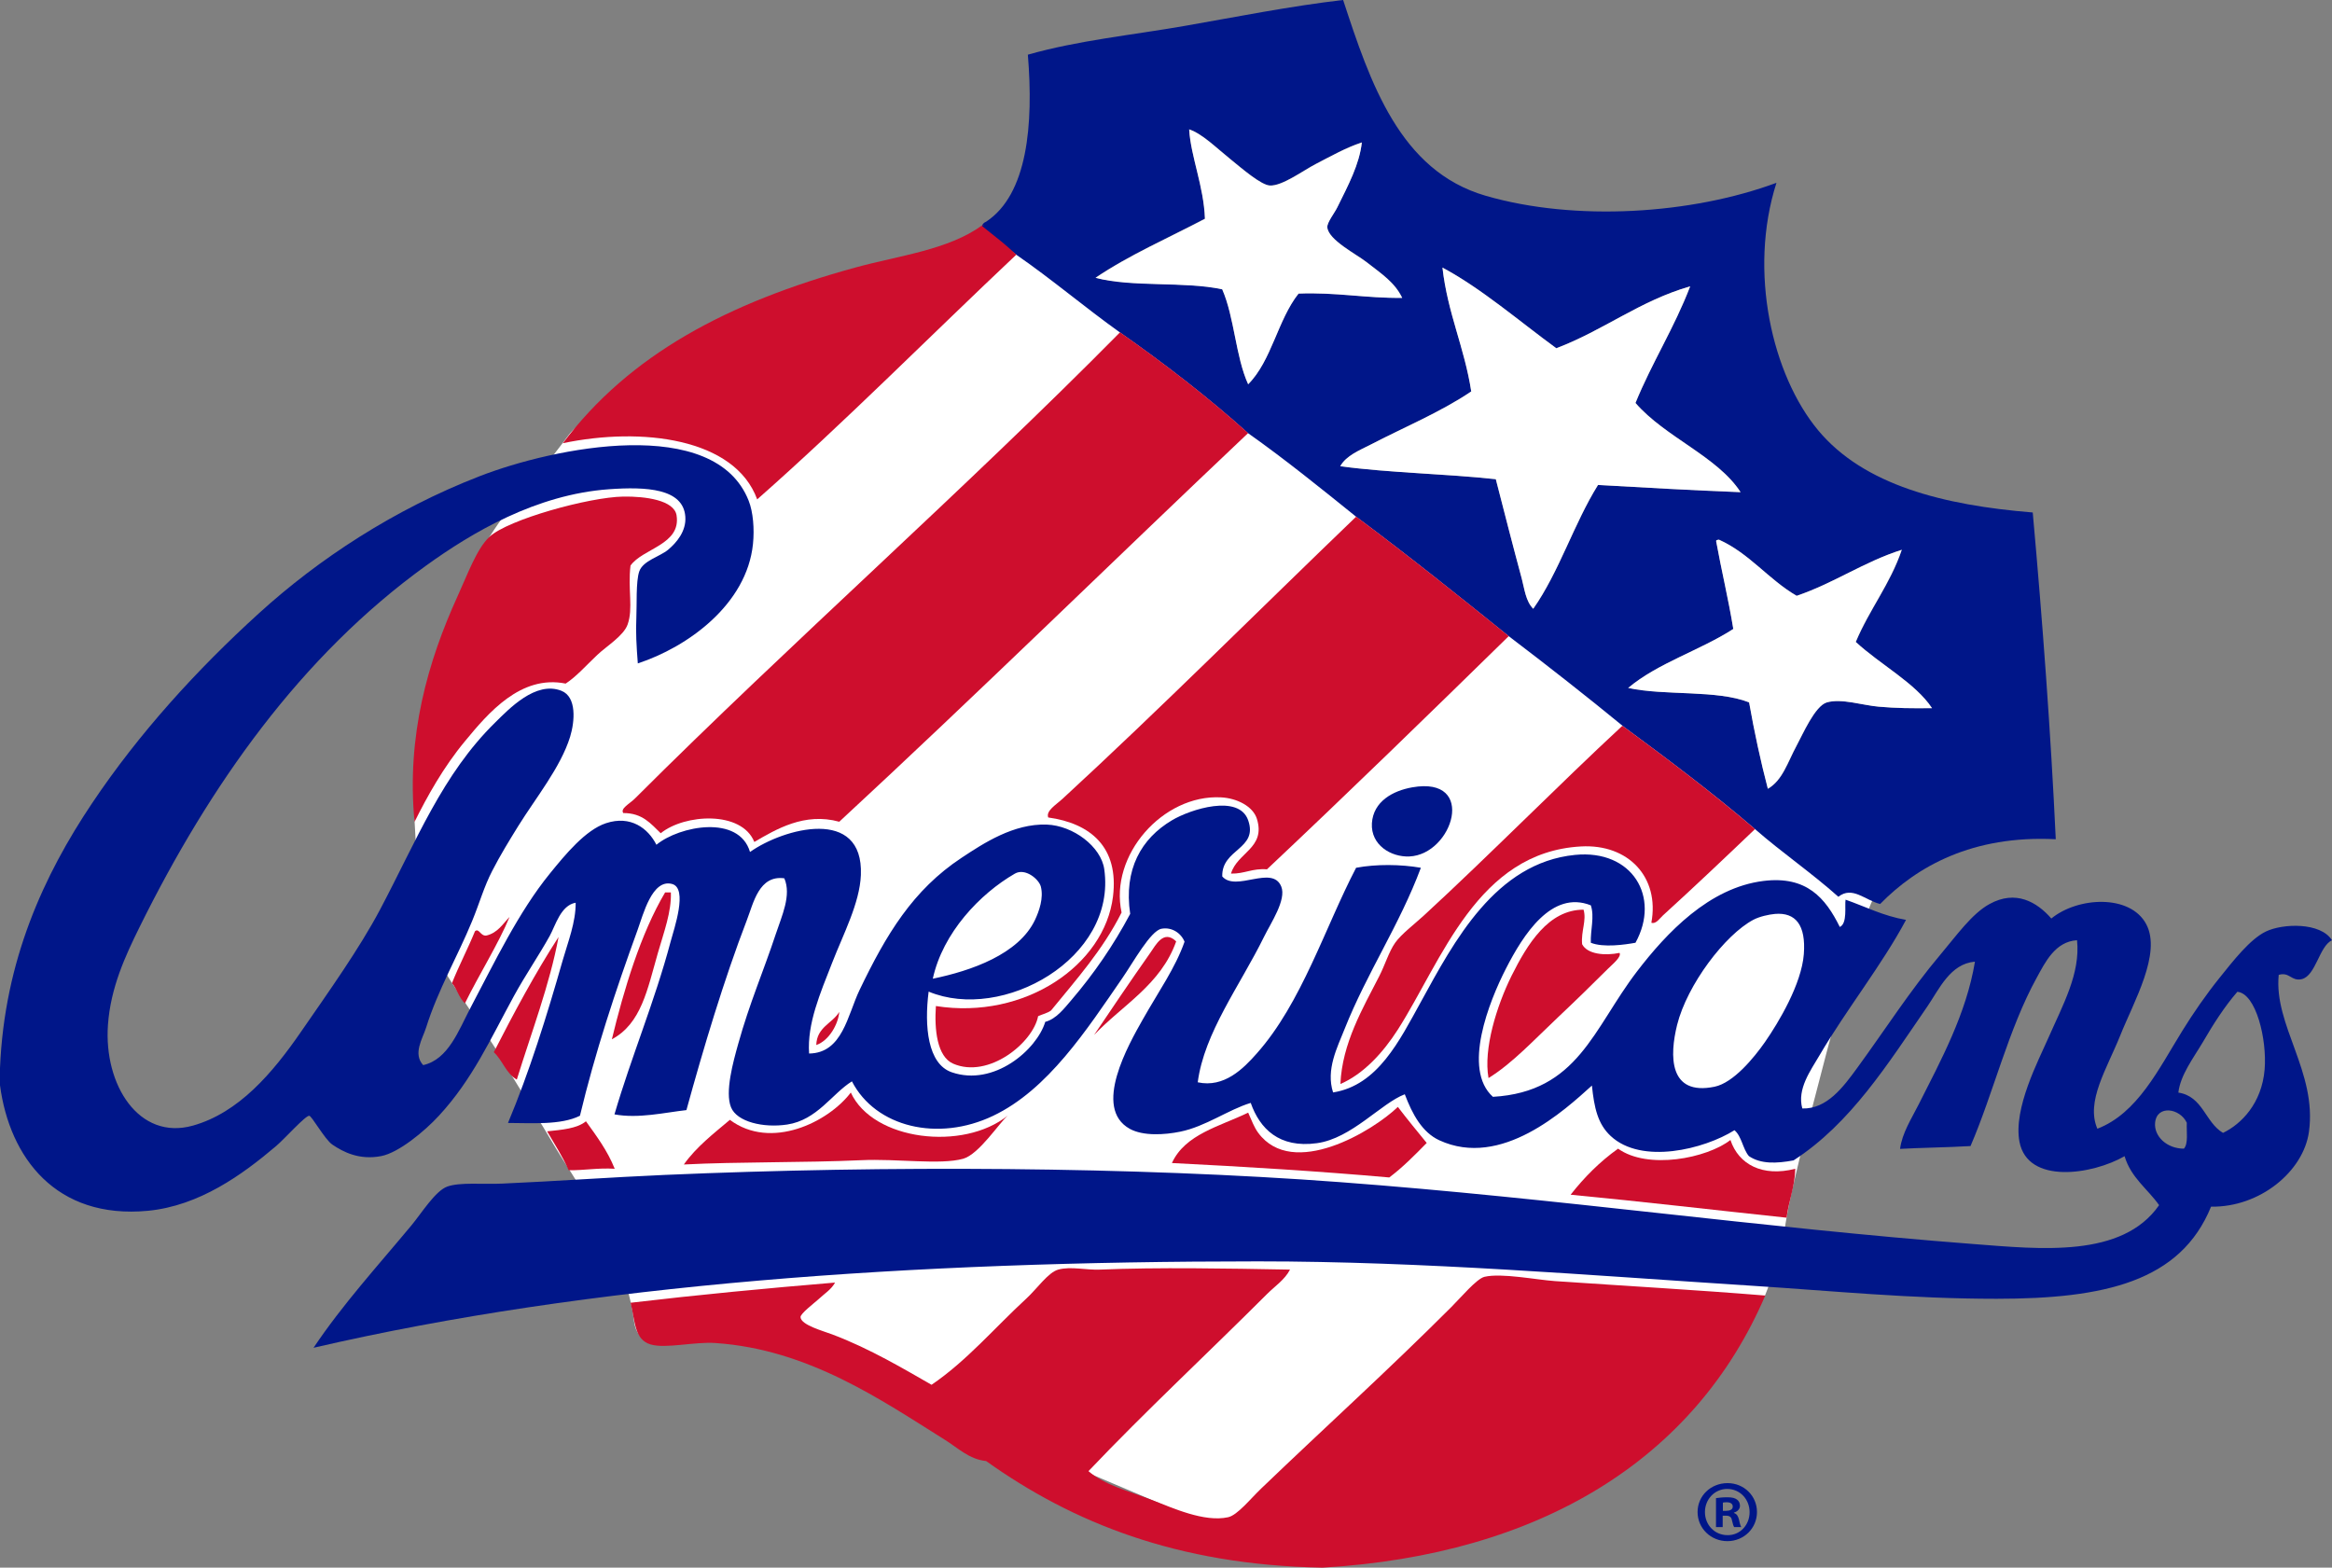
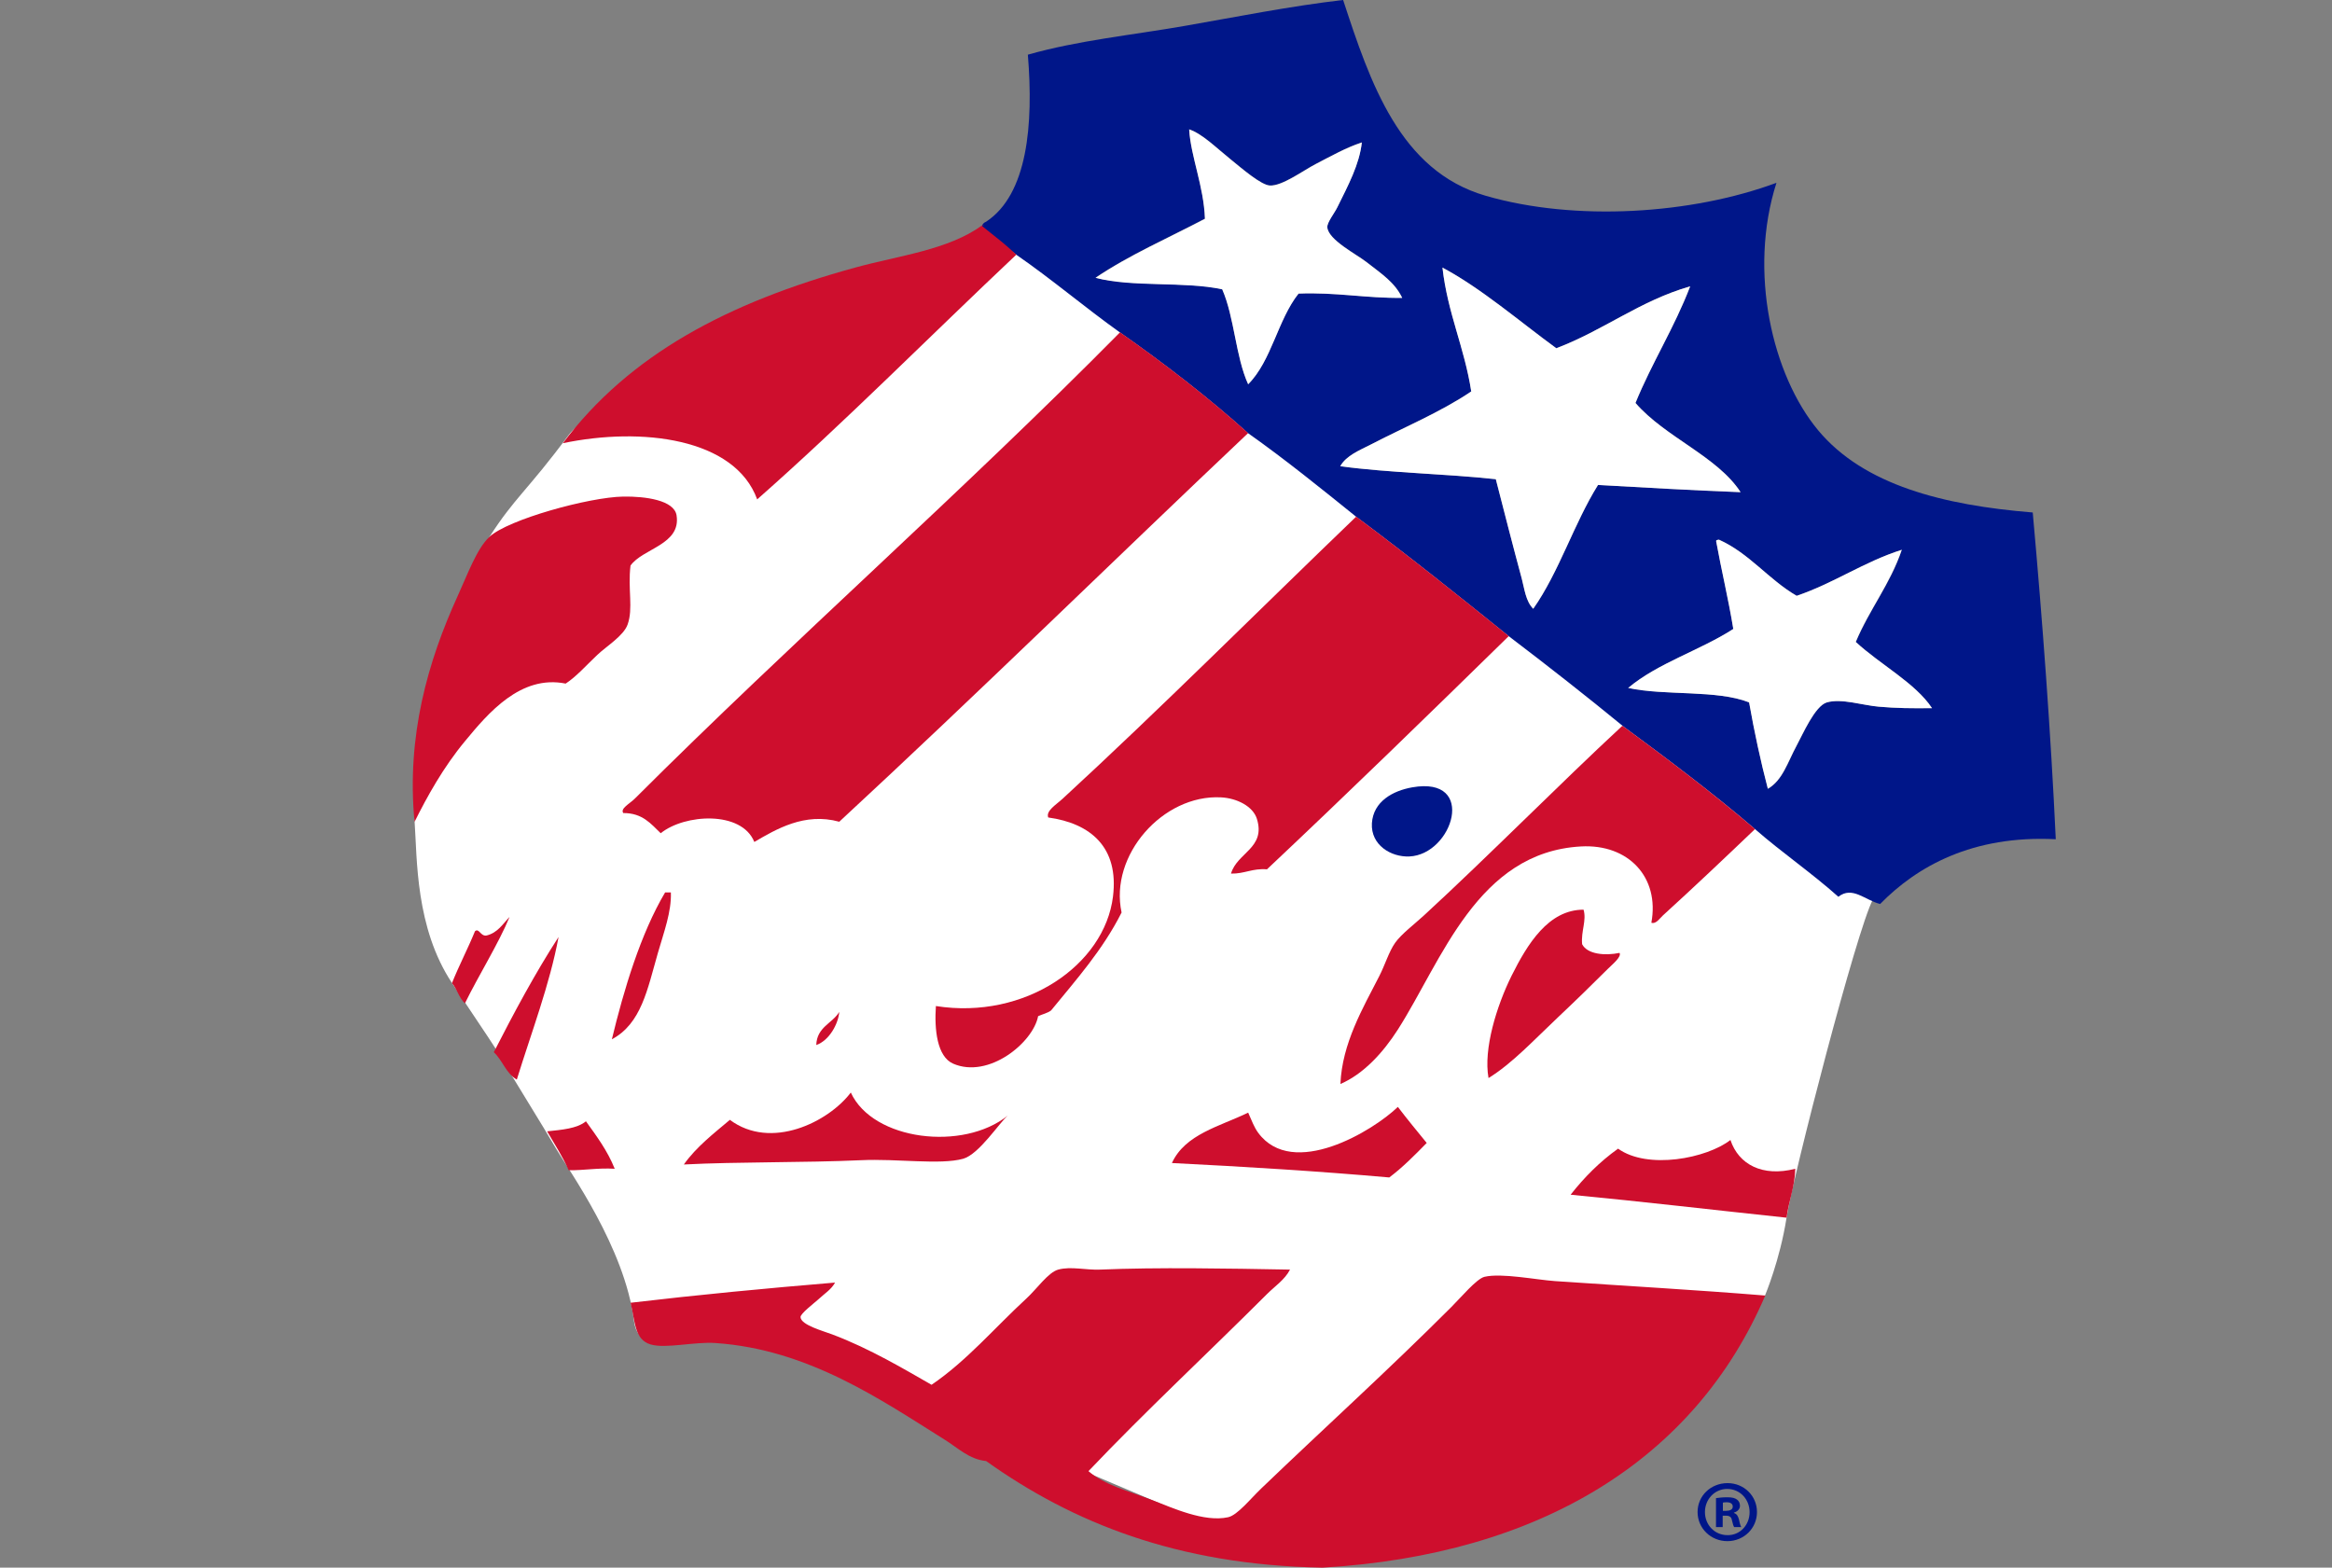
<svg xmlns="http://www.w3.org/2000/svg" version="1.1" id="Layer_1" x="0px" y="0px" width="126.393px" height="84.966px" viewBox="0.652 21.55 126.393 84.966" enable-background="new 0.652 21.55 126.393 84.966" xml:space="preserve">
  <rect x="0.652" y="21.55" width="126.393" height="84.966" fill="#808080" stroke="none" />
  <path fill="#001689" d="M95.879,103.503c0,0.88-0.707,1.578-1.605,1.578c-0.897,0-1.614-0.698-1.614-1.578s0.717-1.567,1.625-1.567  C95.172,101.936,95.879,102.623,95.879,103.503z M93.059,103.503c0,0.698,0.525,1.253,1.225,1.253  c0.68,0.01,1.195-0.555,1.195-1.244c0-0.697-0.517-1.261-1.215-1.261C93.584,102.251,93.059,102.814,93.059,103.503z   M94.021,104.318h-0.363v-1.569c0.145-0.019,0.346-0.046,0.602-0.046c0.297,0,0.428,0.046,0.535,0.125  c0.094,0.064,0.162,0.182,0.162,0.335c0,0.19-0.145,0.317-0.326,0.372v0.02c0.154,0.047,0.229,0.172,0.279,0.381  c0.047,0.238,0.084,0.326,0.117,0.383h-0.383c-0.045-0.057-0.078-0.19-0.125-0.383c-0.027-0.162-0.125-0.235-0.326-0.235h-0.172  V104.318L94.021,104.318z M94.031,103.438h0.172c0.199,0,0.363-0.063,0.363-0.228c0-0.146-0.107-0.237-0.336-0.237  c-0.099,0-0.162,0.01-0.199,0.02V103.438z" />
  <path id="white_x5F_back_1_" fill="#FFFFFF" d="M55.292,33.503c0,0-21.611,8.644-23.827,11.636c-2.216,2.993-2.914,3.37-4.282,5.506  c-1.369,2.141-4.198,13.466-4.059,15.449c0.139,1.982,0.037,5.743,2.029,8.741c1.992,2.998,2.322,3.438,2.765,4.217  s2.206,3.603,2.881,4.767c0.675,1.164,3.714,5.34,4.212,9.31c0.33,2.658,4.431,0.112,4.431,0.112l12.744,4.984l16.18,6.869  L96.313,91.77c0,0,0.81-1.918,1.168-4.213c0.363-2.299,3.799-15.598,4.683-17.259C103.057,68.631,55.292,33.503,55.292,33.503z" />
  <path fill="#001689" d="M95.768,66.484c-2.271-1.944-4.678-3.75-7.104-5.539c-2.043-1.676-4.129-3.31-6.241-4.916  c-2.724-2.192-5.455-4.38-8.271-6.474c-1.918-1.545-3.825-3.091-5.852-4.524c-2.178-1.955-4.515-3.756-6.944-5.46  c-1.913-1.364-3.682-2.876-5.618-4.212c-1.327-0.963-1.317-0.977-1.871-1.559c0.042-0.112,0.121-0.191,0.232-0.233  c2.249-1.484,2.574-5.264,2.262-9.053c2.714-0.773,5.618-1.057,8.503-1.56c2.826-0.493,5.701-1.07,8.584-1.405  c1.471,4.487,3.07,9.262,7.727,10.612c4.868,1.41,11.17,1,15.76-0.703c-1.541,4.817-0.224,10.436,2.263,13.419  c2.477,2.97,6.791,4.059,11.627,4.45c0.53,5.893,0.979,11.938,1.248,17.71c-4.521-0.228-7.526,1.476-9.519,3.51  c-0.824-0.205-1.504-0.991-2.264-0.391C98.85,68.869,97.225,67.756,95.768,66.484z M65.959,33.401  c-1.996,1.047-4.114,1.969-5.929,3.198c1.974,0.526,4.812,0.182,6.865,0.624c0.662,1.522,0.724,3.649,1.406,5.148  c1.271-1.275,1.602-3.495,2.732-4.915c2.029-0.079,3.645,0.261,5.617,0.233c-0.409-0.847-1.111-1.294-1.949-1.95  c-0.535-0.419-2.053-1.192-2.109-1.872c-0.023-0.26,0.383-0.754,0.545-1.094c0.602-1.219,1.191-2.318,1.326-3.509  c-0.87,0.289-1.619,0.717-2.494,1.168c-0.685,0.354-1.83,1.205-2.494,1.168c-0.476-0.028-1.504-0.917-2.108-1.406  c-0.849-0.684-1.536-1.387-2.263-1.638C65.195,30.059,65.895,31.623,65.959,33.401z M78.834,36.054  c0.279,2.476,1.191,4.324,1.561,6.712c-1.658,1.122-3.701,1.969-5.461,2.886c-0.582,0.302-1.313,0.586-1.639,1.168  c2.682,0.363,5.684,0.405,8.43,0.703c0.457,1.769,0.945,3.682,1.406,5.385c0.152,0.572,0.213,1.224,0.623,1.638  c1.406-2.001,2.201-4.612,3.51-6.711c2.564,0.14,5.119,0.293,7.728,0.391c-1.257-1.941-4.093-2.983-5.697-4.836  c0.897-2.197,2.108-4.082,2.965-6.321c-2.745,0.791-4.688,2.383-7.256,3.356C83,38.963,80.924,37.167,78.834,36.054z M94.6,55.641  c-1.802,1.164-4.088,1.843-5.697,3.197c2.011,0.433,4.804,0.089,6.554,0.782c0.284,1.615,0.619,3.174,1.017,4.683  c0.805-0.466,1.069-1.434,1.559-2.341c0.326-0.601,0.992-2.155,1.639-2.341c0.791-0.228,1.936,0.158,2.811,0.232  c0.945,0.084,1.803,0.093,2.888,0.08c-0.903-1.364-2.83-2.374-4.134-3.589c0.74-1.759,1.865-3.128,2.494-4.994  c-2.065,0.661-3.658,1.801-5.696,2.495c-1.531-0.884-2.546-2.29-4.214-3.044c-0.061,0.019-0.151,0-0.151,0.079  C93.957,52.485,94.329,54.007,94.6,55.641z" />
  <path fill="#FFFFFF" d="M65.104,28.565c0.727,0.251,1.414,0.954,2.263,1.638c0.601,0.489,1.629,1.378,2.108,1.406  c0.67,0.038,1.811-0.814,2.494-1.168c0.875-0.452,1.624-0.88,2.494-1.168c-0.135,1.196-0.727,2.294-1.326,3.509  c-0.168,0.34-0.568,0.829-0.545,1.094c0.057,0.679,1.568,1.452,2.109,1.871c0.842,0.656,1.54,1.103,1.949,1.95  c-1.974,0.023-3.588-0.316-5.617-0.233c-1.131,1.42-1.457,3.64-2.732,4.916c-0.684-1.504-0.74-3.626-1.406-5.148  c-2.053-0.442-4.896-0.098-6.865-0.624c1.815-1.229,3.938-2.15,5.929-3.198C65.895,31.623,65.195,30.059,65.104,28.565z" />
  <path fill="#FFFFFF" d="M85.002,40.425c2.568-0.968,4.51-2.565,7.256-3.356c-0.855,2.239-2.066,4.124-2.965,6.321  c1.602,1.857,4.439,2.895,5.697,4.836c-2.607-0.098-5.162-0.247-7.727-0.391c-1.31,2.099-2.104,4.71-3.511,6.711  c-0.41-0.414-0.471-1.066-0.623-1.638c-0.461-1.704-0.95-3.612-1.405-5.385c-2.746-0.298-5.748-0.34-8.431-0.703  c0.326-0.587,1.058-0.866,1.64-1.168c1.76-0.917,3.803-1.764,5.459-2.886c-0.367-2.388-1.279-4.231-1.56-6.712  C80.924,37.167,83,38.963,85.002,40.425z" />
  <path fill="#FFFFFF" d="M93.664,50.879c0-0.075,0.098-0.061,0.152-0.079c1.666,0.75,2.682,2.155,4.213,3.044  c2.039-0.693,3.625-1.834,5.697-2.495c-0.634,1.866-1.761,3.235-2.494,4.994c1.307,1.215,3.233,2.225,4.133,3.589  c-1.086,0.014-1.945,0.004-2.887-0.079c-0.875-0.075-2.016-0.461-2.812-0.233c-0.646,0.186-1.313,1.741-1.64,2.341  c-0.492,0.908-0.758,1.875-1.559,2.341c-0.392-1.503-0.73-3.067-1.016-4.683c-1.754-0.693-4.543-0.345-6.553-0.782  c1.608-1.354,3.896-2.034,5.697-3.197C94.329,54.007,93.957,52.485,93.664,50.879z" />
  <path fill="#CE0E2D" d="M61.356,39.563c2.43,1.708,4.767,3.505,6.944,5.46c-7.405,7.005-14.676,14.141-22.16,21.066  c-1.88-0.521-3.426,0.41-4.604,1.095c-0.689-1.709-3.784-1.519-5.073-0.472c-0.531-0.507-0.982-1.098-2.029-1.094  c-0.177-0.246,0.349-0.507,0.624-0.781C43.529,56.376,52.903,48.119,61.356,39.563z" />
-   <path fill="#001689" d="M0.652,80.375c0-0.313,0-0.624,0-0.936c0.242-5.842,2.383-10.465,4.994-14.359  c2.527-3.771,5.669-7.229,9.053-10.301c3.221-2.928,7.289-5.609,11.939-7.415c4.049-1.573,12.753-3.352,14.592,1.327  c0.242,0.609,0.316,1.531,0.233,2.341c-0.335,3.282-3.542,5.59-6.242,6.475c-0.074-0.963-0.116-1.685-0.079-2.495  c0.033-0.647-0.032-1.959,0.159-2.495c0.205-0.582,1.117-0.8,1.559-1.168c0.452-0.377,0.996-1.005,0.936-1.797  c-0.112-1.531-2.118-1.629-4.138-1.485c-3.938,0.284-7.415,2.337-9.91,4.138C16.952,57.106,12.013,64.121,8.22,71.791  c-0.782,1.583-1.573,3.291-1.717,5.307c-0.233,3.254,1.68,6.283,4.604,5.461c2.49-0.699,4.319-2.854,5.851-5.074  c1.513-2.191,3.165-4.506,4.292-6.633c1.992-3.766,3.384-7.339,6.242-10.143c0.74-0.726,2.192-2.271,3.589-1.717  c0.837,0.331,0.726,1.657,0.47,2.495c-0.512,1.652-1.866,3.314-2.811,4.836c-0.489,0.791-0.973,1.577-1.406,2.421  c-0.447,0.859-0.693,1.759-1.094,2.73c-0.777,1.896-1.843,3.701-2.495,5.777c-0.191,0.604-0.726,1.41-0.158,2.029  c1.364-0.303,1.918-1.877,2.574-3.123c1.294-2.449,2.602-5.182,4.292-7.258c0.842-1.037,1.932-2.363,3.044-2.731  c1.34-0.442,2.281,0.279,2.732,1.169c1.252-1.029,4.473-1.645,5.073,0.391c1.815-1.285,6.158-2.479,6.009,1.248  c-0.061,1.521-0.954,3.207-1.559,4.762c-0.642,1.646-1.359,3.285-1.248,4.914c1.811-0.022,2.081-2.075,2.732-3.436  c1.443-3.006,2.886-5.427,5.539-7.177c1.196-0.791,2.82-1.856,4.603-1.796c1.448,0.051,2.951,1.199,3.124,2.42  c0.688,4.84-5.525,8.299-9.519,6.633c-0.242,1.891-0.047,3.919,1.247,4.37c2.29,0.796,4.618-1.22,5.074-2.731  c0.596-0.153,1.033-0.735,1.406-1.168c1.233-1.442,2.29-2.979,3.197-4.684c-0.358-2.416,0.601-4.082,2.262-5.072  c1.015-0.604,3.631-1.438,4.133,0c0.55,1.577-1.446,1.539-1.405,3.043c0.739,0.856,2.709-0.646,3.197,0.545  c0.295,0.717-0.576,1.996-0.936,2.732c-1.305,2.652-3.239,5.193-3.59,7.88c1.431,0.315,2.478-0.745,3.197-1.56  c2.439-2.741,3.696-6.828,5.387-10.067c1.089-0.205,2.421-0.19,3.51,0c-1.154,3.095-2.928,5.702-4.135,8.741  c-0.395,0.996-1.022,2.201-0.623,3.436c2.421-0.383,3.595-2.798,4.763-4.916c1.787-3.258,4.035-7.531,8.351-7.959  c3.1-0.308,4.646,2.275,3.276,4.762c-0.571,0.103-1.741,0.274-2.42,0c-0.028-0.68,0.209-1.409,0-2.028  c-2.123-0.843-3.664,1.596-4.604,3.435c-0.908,1.773-2.373,5.446-0.703,6.944c4.607-0.267,5.438-3.694,7.802-6.786  c1.61-2.104,3.92-4.552,6.864-4.915c2.338-0.289,3.361,0.927,4.135,2.494c0.423-0.187,0.256-1.163,0.313-1.479  c1.079,0.377,2.033,0.881,3.276,1.095c-1.289,2.421-3.229,4.854-4.685,7.335c-0.487,0.834-1.229,1.83-0.936,2.887  c1.336,0.041,2.227-1.174,2.966-2.184c1.546-2.117,2.867-4.198,4.524-6.162c0.869-1.029,1.697-2.207,2.652-2.732  c1.424-0.787,2.573-0.115,3.355,0.782c1.438-1.179,4.282-1.327,5.146,0.312c0.838,1.582-0.684,4.209-1.404,6.01  c-0.735,1.835-1.887,3.594-1.247,5.072c2.174-0.838,3.31-3.216,4.604-5.306c0.586-0.948,1.278-1.954,2.028-2.886  c0.722-0.898,1.634-2.076,2.494-2.494c0.917-0.447,2.976-0.514,3.589,0.469c-0.693,0.326-0.875,1.928-1.639,2.109  c-0.567,0.131-0.651-0.405-1.247-0.232c-0.275,2.736,2.085,5.26,1.639,8.504c-0.299,2.159-2.672,4.105-5.307,4.06  c-1.652,4.059-5.769,4.993-11.627,4.993c-4.669,0-8.896-0.428-13.187-0.702c-8.924-0.572-17.805-1.326-26.844-1.326  c-18.832,0-36.208,1.215-51.186,4.683c1.583-2.359,3.454-4.408,5.306-6.634c0.536-0.642,1.294-1.875,1.95-2.106  c0.689-0.242,1.909-0.112,2.965-0.158c2.886-0.126,5.911-0.346,8.815-0.471c12.046-0.521,25.354-0.451,36.593,0.391  c11.884,0.89,22.664,2.458,34.332,3.355c3.632,0.279,8.066,0.772,10.068-2.107c-0.625-0.885-1.527-1.49-1.871-2.653  c-1.742,1.001-5.25,1.546-5.697-0.782c-0.346-1.806,1.043-4.431,1.56-5.617c0.791-1.801,1.75-3.506,1.56-5.307  c-1.187,0.07-1.728,1.201-2.183,2.029c-1.541,2.797-2.353,6.266-3.59,9.127c-1.205,0.074-2.867,0.094-3.819,0.154  c0.11-0.856,0.618-1.635,1.014-2.42c1.197-2.375,2.578-4.902,3.045-7.728c-1.342,0.111-1.932,1.483-2.574,2.42  c-2.146,3.119-4.156,6.349-7.257,8.351c-0.927,0.172-1.778,0.205-2.421-0.232c-0.334-0.391-0.387-1.07-0.781-1.404  c-1.646,1.032-5.036,1.879-6.712,0.312c-0.698-0.651-0.89-1.521-1.015-2.732c-1.48,1.336-4.91,4.517-8.271,2.966  c-0.926-0.429-1.457-1.4-1.871-2.494c-1.279,0.483-2.885,2.396-4.762,2.651c-2.053,0.285-3.1-0.795-3.588-2.183  c-1.215,0.367-2.443,1.279-3.822,1.56c-0.847,0.173-2.001,0.246-2.731-0.153c-2.039-1.127-0.061-4.58,0.703-5.931  c0.871-1.54,1.759-2.782,2.263-4.212c-0.188-0.47-0.693-0.806-1.249-0.703c-0.591,0.107-1.541,1.834-2.108,2.653  c-1.946,2.825-4.045,6.073-7.024,7.489c-2.974,1.418-6.358,0.623-7.647-1.871c-1.085,0.675-1.885,2.095-3.51,2.341  c-1.28,0.194-2.723-0.14-3.044-0.937c-0.335-0.828,0.116-2.453,0.391-3.435c0.614-2.211,1.377-3.956,2.029-5.931  c0.335-1.014,0.866-2.122,0.47-3.043c-1.373-0.188-1.671,1.34-2.029,2.262c-1.252,3.254-2.36,6.968-3.277,10.301  c-1.196,0.135-2.597,0.471-3.9,0.232c0.908-3.113,2.178-6.107,3.044-9.365c0.187-0.697,0.95-2.887,0.079-3.123  c-1.084-0.293-1.568,1.666-1.871,2.495c-1.191,3.272-2.309,6.661-3.123,10.067c-1.038,0.521-2.648,0.391-3.9,0.391  c1.154-2.75,2.104-5.795,2.965-8.814c0.289-1.006,0.712-2.063,0.703-3.123c-0.81,0.139-1.098,1.242-1.405,1.797  c-0.582,1.052-1.317,2.117-1.95,3.275c-1.271,2.328-2.239,4.506-4.059,6.475c-0.777,0.844-2.178,2.002-3.123,2.185  c-1.178,0.228-2.048-0.21-2.653-0.624c-0.4-0.273-1.112-1.546-1.247-1.561c-0.205-0.022-1.354,1.267-1.797,1.64  c-1.834,1.559-4.161,3.239-6.944,3.51C3.682,87.65,1.173,84.289,0.652,80.375z M56.753,71.4c0.223-0.476,0.47-1.178,0.312-1.797  c-0.107-0.404-0.847-1.023-1.406-0.703c-1.899,1.095-3.91,3.213-4.45,5.697C53.281,74.17,55.869,73.275,56.753,71.4z M95.688,71.4  c-1.539,0.811-3.592,3.522-4.137,5.697c-0.414,1.666-0.461,3.867,2.029,3.354c1.027-0.213,2.137-1.568,2.732-2.42  c0.744-1.07,1.981-3.146,2.106-4.763c0.121-1.586-0.446-2.274-1.56-2.183C96.512,71.117,96.023,71.225,95.688,71.4z M123.393,79.518  c0.135-1.633-0.466-4.123-1.479-4.211c-0.707,0.818-1.3,1.75-1.871,2.731c-0.519,0.875-1.211,1.772-1.326,2.731  c1.335,0.201,1.451,1.614,2.421,2.184C122.126,82.479,123.238,81.357,123.393,79.518z M119.175,82.404  c-0.368-0.791-1.624-0.986-1.718,0c-0.068,0.727,0.629,1.404,1.561,1.404C119.268,83.535,119.152,82.896,119.175,82.404z" />
  <path fill="#CE0E2D" d="M34.825,52.206c-0.153,1.298,0.158,2.318-0.158,3.197c-0.219,0.61-1.145,1.173-1.638,1.639  c-0.619,0.586-1.136,1.178-1.718,1.559c-2.443-0.493-4.208,1.61-5.459,3.124c-1.164,1.401-2.048,2.993-2.732,4.371  c-0.447-4.664,0.731-8.718,2.341-12.25c0.531-1.159,1.029-2.555,1.717-3.198c1.001-0.94,5.404-2.155,7.257-2.183  c1.201-0.019,2.755,0.196,2.886,1.015C37.576,51.074,35.477,51.274,34.825,52.206z" />
  <path fill="#CE0E2D" d="M74.156,49.552c2.816,2.099,5.549,4.282,8.271,6.475c-4.338,4.245-8.686,8.481-13.106,12.641  c-0.797-0.064-1.211,0.247-1.95,0.232c0.33-1.141,1.894-1.381,1.405-2.965c-0.209-0.68-1.08-1.125-1.95-1.168  c-3.151-0.162-6.056,3.143-5.385,6.241c-1.019,2.025-2.453,3.632-3.821,5.308c-0.191,0.147-0.47,0.203-0.703,0.312  c-0.275,1.438-2.686,3.407-4.604,2.573c-0.875-0.381-1.024-1.855-0.936-3.123c4.836,0.76,9.142-2.234,9.598-5.93  c0.331-2.682-1.215-3.972-3.51-4.291c-0.135-0.363,0.428-0.689,0.782-1.017C63.525,59.983,68.938,54.565,74.156,49.552z" />
  <path fill="#CE0E2D" d="M88.669,60.947c2.425,1.787,4.831,3.598,7.103,5.54c-1.567,1.498-3.313,3.154-4.994,4.683  c-0.176,0.163-0.381,0.483-0.623,0.392c0.455-2.457-1.237-4.281-3.821-4.134c-5.612,0.316-7.524,6.162-9.909,9.91  c-0.814,1.274-1.871,2.424-3.123,2.965c0.09-2.202,1.221-4.118,2.108-5.852c0.313-0.609,0.512-1.304,0.856-1.798  c0.34-0.479,1.023-0.99,1.56-1.483c3.473-3.192,7.387-7.159,10.752-10.277C88.627,60.886,88.613,60.947,88.669,60.947z" />
  <path fill="#001689" d="M77.195,64.224c3.533-0.624,2.201,3.645-0.158,3.747c-0.996,0.041-2.094-0.619-2.029-1.797  C75.082,64.991,76.139,64.41,77.195,64.224z" />
  <path fill="#CE0E2D" d="M37.013,69.92c0.038,1.053-0.381,2.156-0.703,3.277c-0.572,1.988-0.898,3.83-2.495,4.683  c0.642-2.663,1.559-5.726,2.886-7.96C36.804,69.92,36.906,69.92,37.013,69.92z" />
  <path fill="#CE0E2D" d="M86.48,70.855c0.174,0.592-0.144,1.153-0.078,1.871c0.283,0.555,1.257,0.633,2.029,0.471  c0.115,0.209-0.345,0.582-0.623,0.855c-0.849,0.848-1.803,1.778-2.732,2.653c-1.252,1.178-2.463,2.489-3.747,3.276  c-0.284-1.573,0.438-3.9,1.247-5.539C83.434,72.723,84.573,70.855,86.48,70.855z" />
  <path fill="#CE0E2D" d="M30.925,72.336c-0.47,2.551-1.489,5.223-2.262,7.727c-0.586-0.326-0.772-1.047-1.248-1.483  C28.514,76.432,29.649,74.311,30.925,72.336z" />
  <path fill="#CE0E2D" d="M46.141,76.395c-0.056,0.647-0.535,1.547-1.248,1.797C44.926,77.209,45.759,77.027,46.141,76.395z" />
  <path fill="#CE0E2D" d="M77.979,83.498c-0.643,0.656-1.289,1.313-2.029,1.871c-3.846-0.34-7.792-0.582-11.781-0.782  c0.717-1.567,2.592-1.983,4.133-2.731c0.205,0.455,0.316,0.781,0.545,1.095c1.875,2.53,6.229-0.107,7.568-1.406  C76.921,82.209,77.451,82.852,77.979,83.498z" />
  <path fill="#CE0E2D" d="M32.41,82.325c0.577,0.806,1.168,1.592,1.559,2.573c-0.917-0.056-1.629,0.088-2.495,0.08  c-0.335-0.761-0.768-1.42-1.168-2.109C31.097,82.785,31.921,82.725,32.41,82.325z" />
  <path fill="#CE0E2D" d="M97.955,84.898c-0.028,1.016-0.354,1.728-0.471,2.652c-3.904-0.414-7.769-0.869-11.705-1.246  c0.744-0.949,1.586-1.793,2.572-2.496c1.606,1.154,4.809,0.526,6.09-0.47C94.879,84.662,96.177,85.355,97.955,84.898z" />
  <path fill="#CE0E2D" d="M72.359,106.516c-0.027,0-0.051,0-0.08,0c-7.842-0.146-13.516-2.453-18.18-5.776  c-0.926-0.099-1.499-0.693-2.262-1.169c-3.426-2.141-7.359-4.883-12.405-5.228c-1.164-0.079-2.681,0.317-3.509,0.079  c-0.894-0.26-0.842-1.247-1.094-2.262c3.63-0.428,7.331-0.782,11.083-1.094c-0.209,0.381-0.531,0.563-0.936,0.936  c-0.205,0.186-0.945,0.749-0.936,0.936c0.019,0.429,1.238,0.754,1.717,0.937c2.057,0.772,3.984,1.933,5.385,2.731  c1.927-1.313,3.393-3.067,5.148-4.683c0.563-0.517,1.173-1.411,1.718-1.56c0.675-0.187,1.517,0.033,2.262,0  c3.137-0.131,6.88-0.062,10.3,0c-0.278,0.545-0.823,0.902-1.247,1.326c-3.212,3.211-6.595,6.354-9.676,9.598  c0.88,0.76,2.141,1.066,3.435,1.561c1.117,0.428,2.835,1.223,4.134,0.936c0.507-0.111,1.216-1.006,1.798-1.561  c3.555-3.41,6.846-6.377,10.299-9.83c0.518-0.517,1.369-1.535,1.797-1.639c0.928-0.219,2.813,0.163,3.822,0.232  c3.955,0.271,7.563,0.471,11.395,0.783C92.514,100.664,84.107,105.816,72.359,106.516z" />
  <path fill="#CE0E2D" d="M55.738,35.351c-4.659,4.39-9.37,9.146-14.047,13.266c-1.215-3.328-6.27-3.938-10.533-3.044  c3.603-4.794,8.918-7.62,15.839-9.519c2.411-0.661,5.05-0.954,6.893-2.295c0.187,0.023,0.019-0.079-0.023,0.033  C54.919,34.634,54.975,34.658,55.738,35.351z" />
  <path fill="#CE0E2D" d="M28.271,71.247c-0.6,1.452-1.657,3.128-2.42,4.683c-0.317-0.283-0.424-0.772-0.703-1.094  c0.386-0.964,0.856-1.854,1.248-2.813c0.228-0.189,0.293,0.285,0.624,0.233C27.629,72.107,27.904,71.629,28.271,71.247z" />
-   <path fill="#CE0E2D" d="M64.4,72.574c-0.829,2.341-2.9,3.443-4.45,5.072c0.814-1.209,1.983-2.945,3.044-4.449  C63.292,72.777,63.716,71.912,64.4,72.574z" />
  <path fill="#CE0E2D" d="M55.273,82.014c-0.461,0.396-1.564,2.104-2.42,2.342c-1.257,0.345-3.556-0.016-5.539,0.078  c-3.114,0.141-6.637,0.08-9.598,0.232c0.68-0.959,1.61-1.671,2.495-2.42c2.225,1.662,5.339,0.125,6.554-1.48  C47.965,83.377,52.862,83.959,55.273,82.014z" />
</svg>